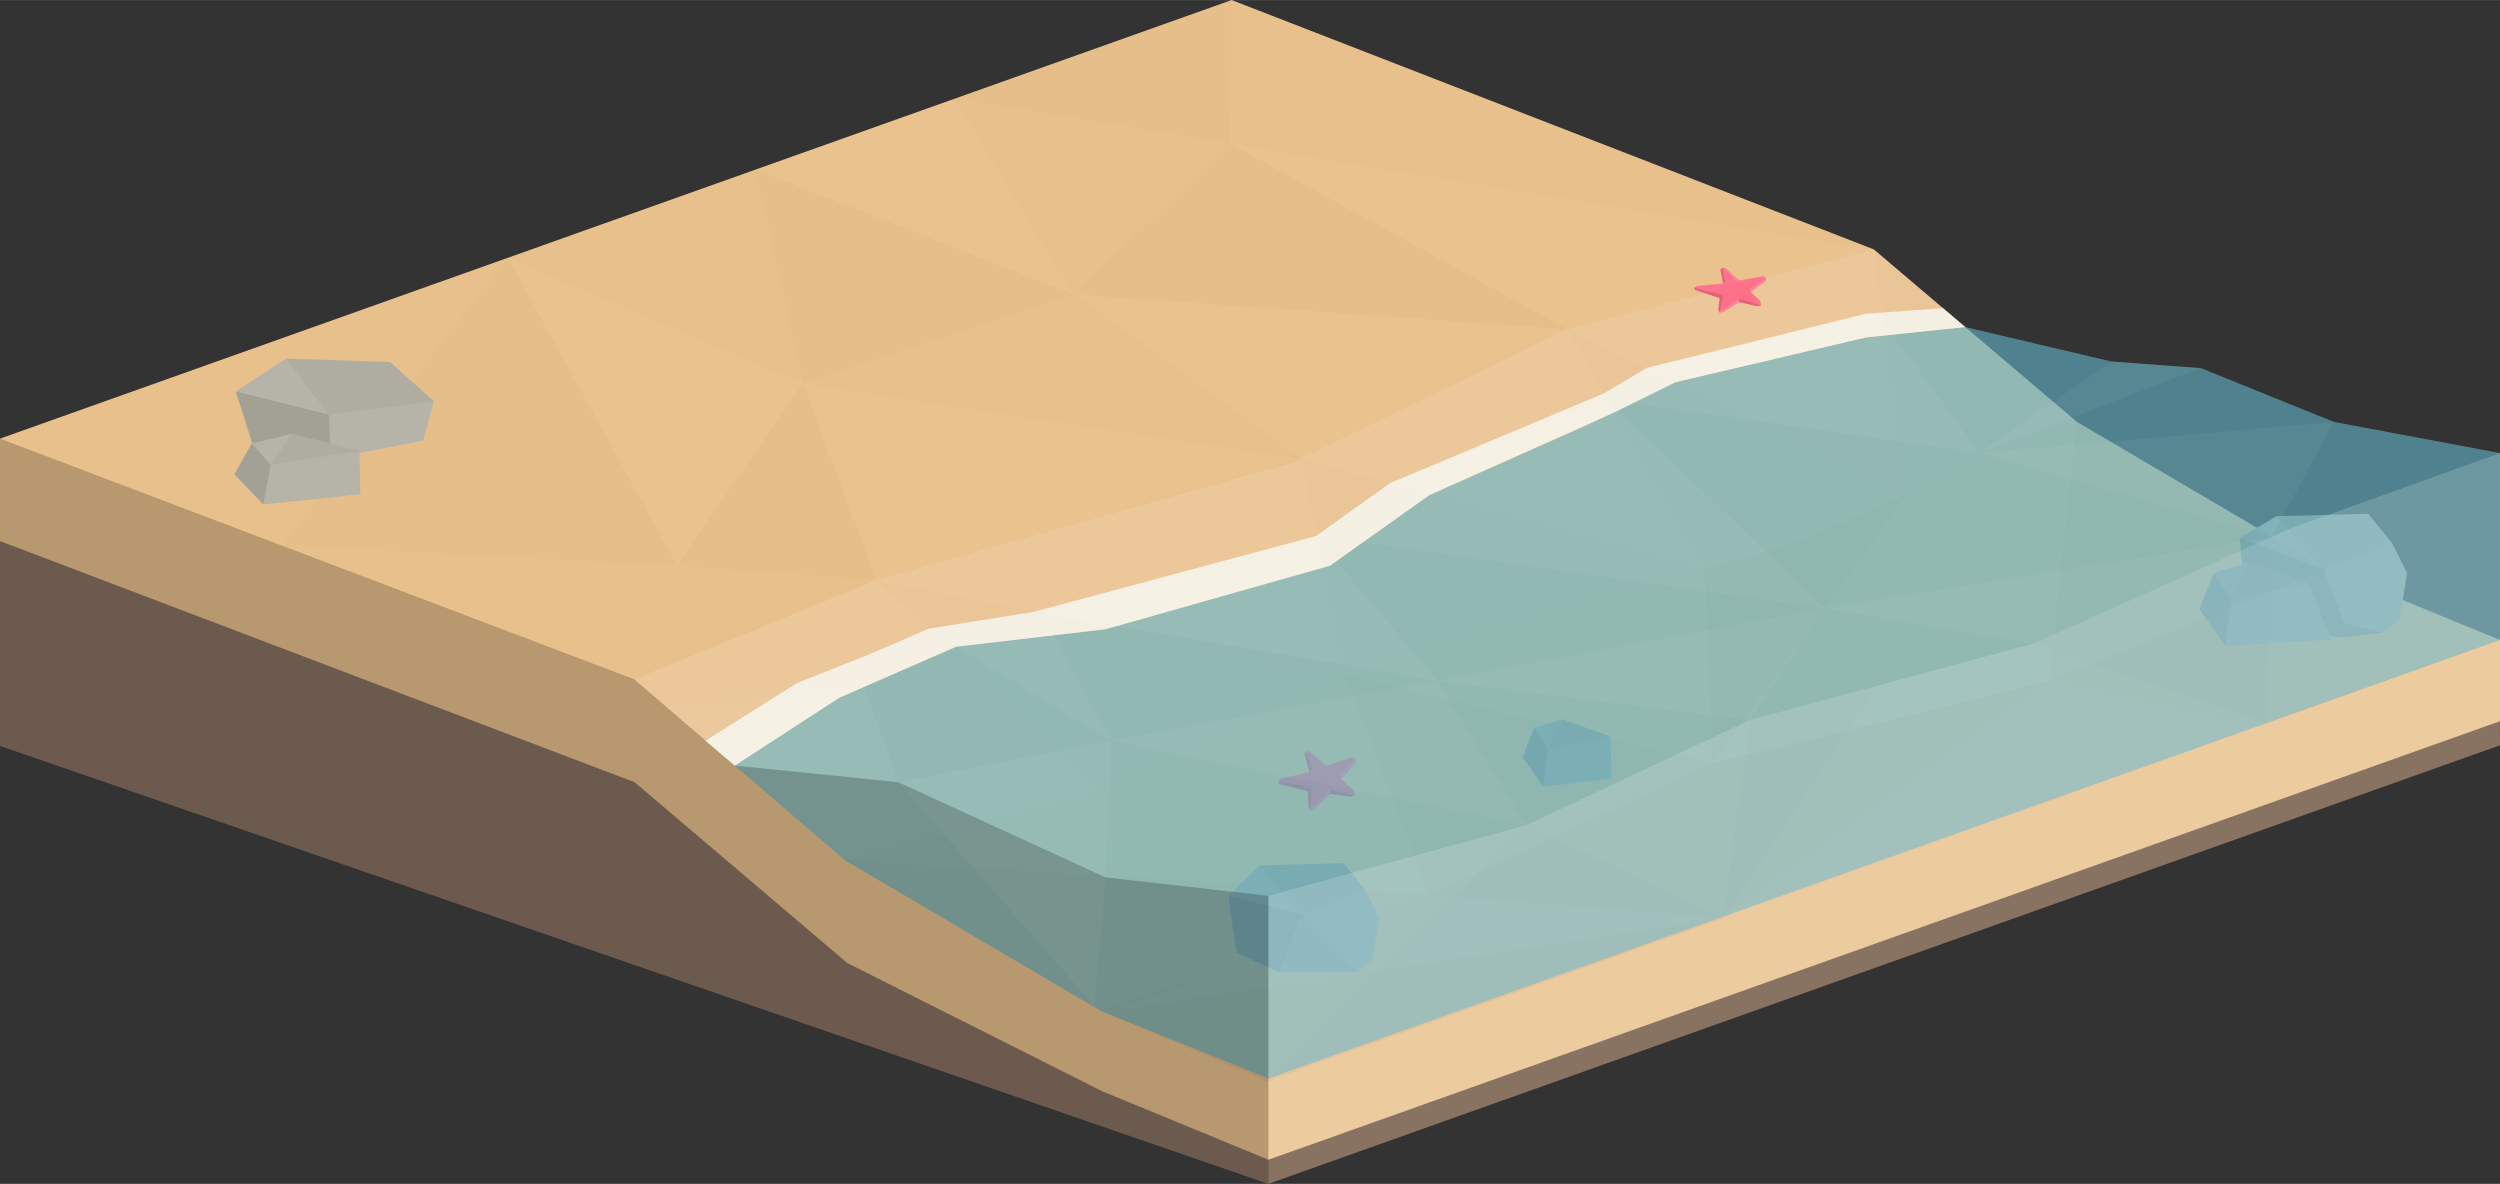
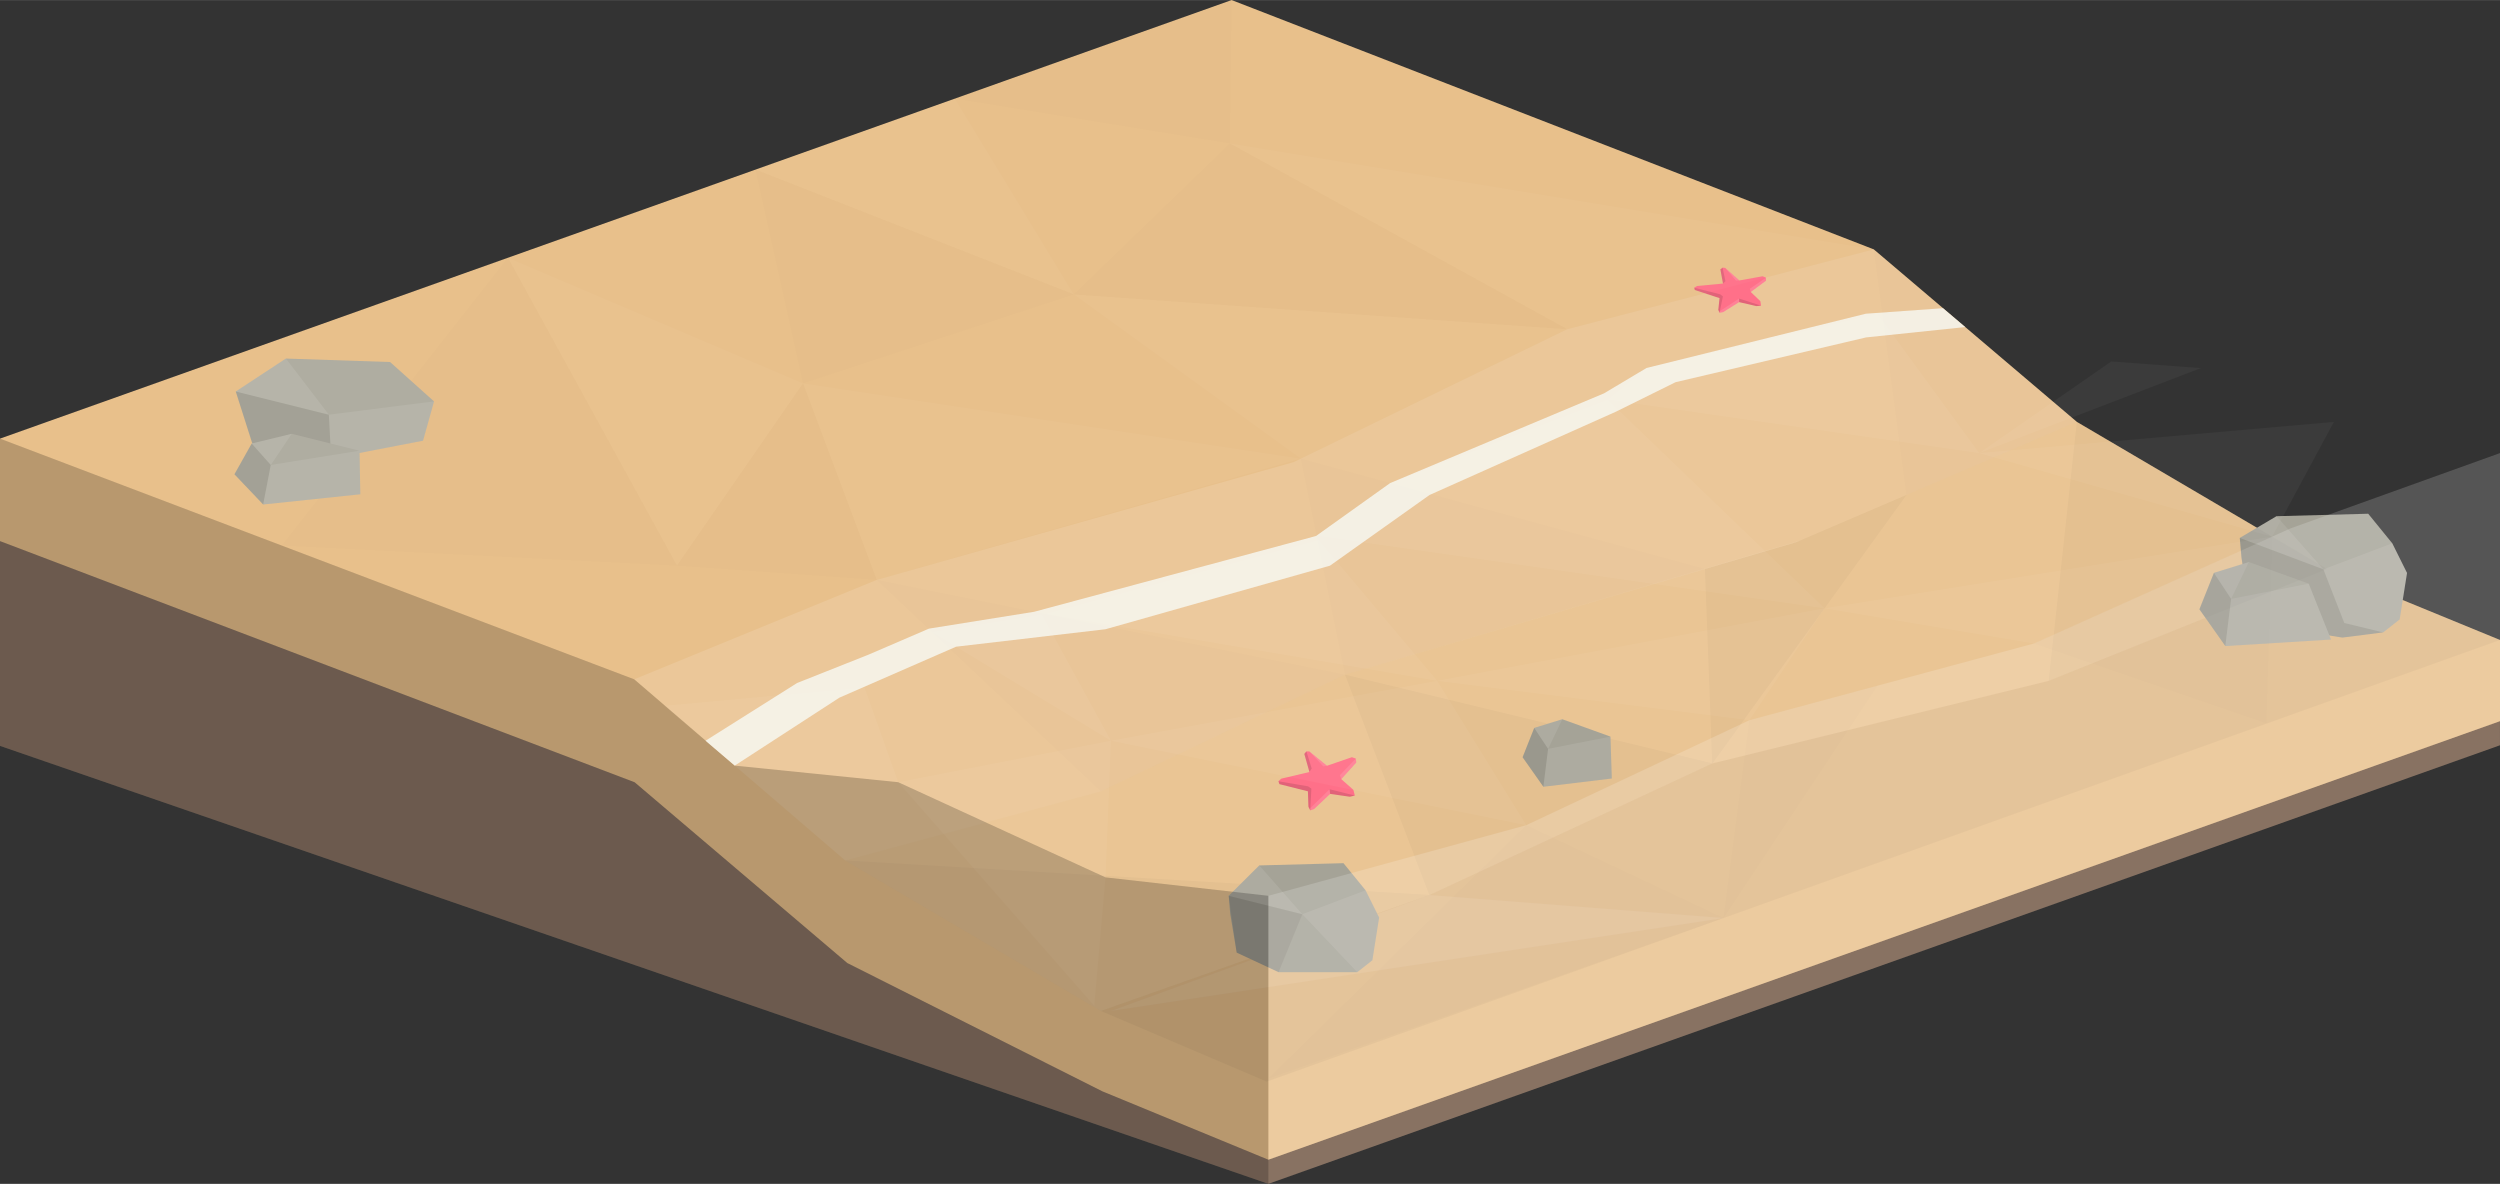
<svg xmlns="http://www.w3.org/2000/svg" width="832" height="394" viewBox="0 0 831.4 393.68">
  <rect x="0" y="0" width="831.4" height="393.68" fill="#333333" stroke="none" />
  <defs>
    <style>.cls-1{fill:#887262;}.cls-2{fill:#e8c08b;}.cls-10,.cls-14,.cls-17,.cls-18,.cls-3,.cls-4{fill:#fff;}.cls-12,.cls-3{opacity:0.12;}.cls-4{opacity:0.08;}.cls-17,.cls-5{opacity:0.04;}.cls-6{opacity:0.01;}.cls-18,.cls-7{opacity:0.03;}.cls-8{fill:#a5a397;}.cls-9{opacity:0.07;}.cls-10{opacity:0.09;}.cls-11{fill:#ff7089;}.cls-13{fill:#60b1c4;opacity:0.63;}.cls-14{opacity:0.17;}.cls-15{opacity:0.21;}.cls-16{fill:#f8feff;opacity:0.73;}.cls-19{fill:#afada1;}</style>
  </defs>
  <g id="Calque_2" data-name="Calque 2">
    <g id="Calque_1-2" data-name="Calque 1">
      <polygon class="cls-1" points="421.81 393.68 831.39 247.83 831.4 212.81 421.81 314.42 0 174.34 0 248.03 421.81 393.68" />
      <polygon class="cls-2" points="0 145.85 409.59 0 623.14 82.91 690.69 140.29 773.91 189.21 831.4 212.81 831.4 239.81 421.81 385.66 366.6 362.91 281.78 320.25 211.06 260.13 0 179.93 0 145.85" />
      <polygon class="cls-3" points="210.91 225.89 291.56 192.83 430.25 153.65 521.18 109.47 623.14 82.91 690.69 140.29 597.44 180.28 447.31 224.36 366.12 263.17 281.1 286.15 210.91 225.89" />
      <polygon class="cls-4" points="281.1 286.15 366.12 336.19 475.39 297.64 569.44 253.88 681.35 226.4 773.91 189.21 690.69 140.29 598.76 179.71 447.31 224.36 366.12 263.17 281.1 286.15" />
      <polygon class="cls-5" points="773.91 189.21 831.4 212.81 421.27 359.68 366.12 336.19 475.39 297.64 569.44 253.88 681.35 226.4 773.91 189.21" />
      <polygon class="cls-6" points="291.56 192.83 366.12 263.17 447.31 224.36 291.56 192.83" />
      <polygon class="cls-6" points="432.59 152.51 447.31 224.36 567.01 189.21 432.59 152.51" />
-       <polygon class="cls-6" points="521.18 109.47 567.01 189.21 597.44 180.28 634 164.6 557.23 127.08 521.18 109.47" />
      <polygon class="cls-7" points="281.1 286.15 475.39 297.64 366.12 336.19 281.1 286.15" />
      <polygon class="cls-7" points="447.31 224.36 475.39 297.64 569.44 253.88 447.31 224.36" />
      <polygon class="cls-7" points="567.01 189.21 597.44 180.28 634 164.6 569.44 253.88 567.01 189.21" />
      <polygon class="cls-8" points="745.42 185.36 744.86 178.87 757.08 171.65 787.57 170.83 795.57 180.66 800.48 190.53 798.03 205.98 792.55 210.29 778.98 212.02 748.74 207.2 745.42 185.36" />
      <polygon class="cls-9" points="744.86 178.87 772.67 189.32 779.63 207.16 792.55 210.29 778.98 212.02 748.74 207.2 745.42 185.36 744.86 178.87" />
      <polygon class="cls-10" points="772.67 189.32 795.57 180.66 800.48 190.53 798.03 205.98 792.55 210.29 779.63 207.16 772.67 189.32" />
      <polygon class="cls-10" points="757.08 171.65 772.67 189.32 744.86 178.87 757.08 171.65" />
      <polygon class="cls-8" points="747.87 186.9 736.26 190.5 731.44 202.61 740.05 214.83 775.2 212.67 767.78 194.09 747.87 186.9" />
      <polygon class="cls-10" points="747.87 186.9 741.98 199.16 736.26 190.5 747.87 186.9" />
      <polygon class="cls-9" points="736.26 190.5 741.98 199.16 740.05 214.83 731.44 202.61 736.26 190.5" />
      <polygon class="cls-10" points="741.98 199.16 767.78 194.09 775.2 212.67 740.05 214.83 741.98 199.16" />
      <polygon class="cls-7" points="681.35 226.4 690.69 140.29 773.91 189.21 681.35 226.4" />
      <polygon class="cls-4" points="369.44 336.19 475.39 297.64 573.16 305.29 369.44 336.19" />
-       <polygon class="cls-4" points="573.16 305.29 681.35 226.4 750.47 241.79 573.16 305.29" />
      <polygon class="cls-6" points="623.14 82.91 634 164.6 690.69 140.29 623.14 82.91" />
      <polygon class="cls-8" points="519.56 239.17 510.22 242.06 506.35 251.81 513.27 261.63 536.02 258.88 535.58 244.95 519.56 239.17" />
      <polygon class="cls-10" points="519.56 239.17 514.83 249.03 510.22 242.06 519.56 239.17" />
      <polygon class="cls-9" points="510.22 242.06 514.83 249.03 513.27 261.63 506.35 251.81 510.22 242.06" />
      <polygon class="cls-10" points="514.83 249.03 535.58 244.95 536.02 258.88 513.27 261.63 514.83 249.03" />
      <polygon class="cls-8" points="409.12 303.86 408.61 297.9 418.78 287.79 446.79 287.04 454.13 296.06 458.64 305.13 456.39 319.32 451.36 323.29 425.2 323.29 411.27 316.79 409.12 303.86" />
      <polygon class="cls-10" points="433.1 304.02 454.13 296.06 458.64 305.13 456.39 319.32 451.36 323.29 433.1 304.02" />
      <polygon class="cls-10" points="418.78 287.79 433.1 304.02 408.61 297.9 418.78 287.79" />
      <polygon class="cls-9" points="433.1 304.02 425.2 323.29 411.27 316.79 408.61 297.9 433.1 304.02" />
      <polygon class="cls-11" points="571.85 99.12 563.63 96.42 563.43 95.67 564.38 95.09 573 94.28 572.13 89.56 572.86 88.98 573.73 89.08 578.45 93.25 586.17 91.86 587.3 92.32 587.3 93.33 582.22 97.08 585.42 100.14 585.65 101.63 584.13 101.78 578.36 100.45 573.06 103.77 571.85 104 571.44 103.05 571.85 99.12" />
      <polygon class="cls-12" points="571.85 99.12 572.08 97.86 563.43 95.67 563.63 96.42 571.85 99.12" />
      <polygon class="cls-12" points="572.86 88.98 573.81 93.48 573 94.28 572.13 89.56 572.86 88.98" />
      <polygon class="cls-3" points="573.73 89.08 577.32 93.3 578.45 93.25 573.73 89.08" />
      <polygon class="cls-3" points="587.3 92.32 581.93 96.01 582.22 97.08 587.3 93.33 587.3 92.32" />
      <polygon class="cls-12" points="578.36 100.45 578.36 99.27 585.65 101.63 584.13 101.78 578.36 100.45" />
      <polygon class="cls-12" points="572.08 97.86 572.97 98.55 571.85 104 571.44 103.05 571.85 99.12 572.08 97.86" />
      <polygon class="cls-3" points="578.36 100.45 578.36 99.27 571.96 103.44 571.85 104 573.06 103.77 578.36 100.45" />
      <polygon class="cls-11" points="434.96 263.14 425.49 260.75 425.15 259.8 426.1 258.93 435.46 256.72 433.76 250.7 434.46 249.86 435.44 249.87 441.3 254.64 449.58 251.8 450.89 252.25 451.05 253.56 446.06 259.1 450.07 262.64 450.56 264.55 448.9 264.94 442.35 264 437.03 269.01 435.74 269.48 435.14 268.3 434.96 263.14" />
      <polygon class="cls-12" points="434.96 263.14 435.01 261.48 425.15 259.8 425.49 260.75 434.96 263.14" />
      <polygon class="cls-12" points="434.46 249.86 436.22 255.56 435.46 256.72 433.76 250.7 434.46 249.86" />
      <polygon class="cls-3" points="435.44 249.87 440.07 254.87 441.3 254.64 435.44 249.87" />
      <polygon class="cls-3" points="450.89 252.25 445.58 257.76 446.06 259.1 451.05 253.56 450.89 252.25" />
      <polygon class="cls-12" points="442.35 264 442.16 262.46 450.56 264.55 448.9 264.94 442.35 264" />
      <polygon class="cls-12" points="435.01 261.48 436.11 262.26 435.74 269.48 435.14 268.3 434.96 263.14 435.01 261.48" />
      <polygon class="cls-3" points="442.35 264 442.16 262.46 435.77 268.73 435.74 269.48 437.03 269.01 442.35 264" />
-       <polygon class="cls-13" points="244.34 254.59 279.14 232 317.97 215.04 367.65 209.24 442.3 188.1 475.39 164.6 527.5 141.52 557.23 127.08 620.59 112.19 653.56 108.75 702.12 120.19 731.91 122.4 776.16 140.29 831.4 150.66 831.4 212.81 421.81 358.66 366.12 336.19 281.1 286.15 244.34 254.59" />
      <polygon class="cls-14" points="421.81 297.89 421.81 385.66 831.4 239.81 831.4 150.66 761.8 175.68 676.42 213.98 581.78 239.49 507.56 274.4 421.81 297.89" />
      <polygon class="cls-15" points="0 248.03 0 145.85 141.17 199.43 210.91 225.89 244.34 254.59 298.71 260.11 367.65 291.76 421.81 297.89 421.81 393.68 0 248.03" />
      <polygon class="cls-16" points="244.34 254.59 279.14 232 317.97 215.04 367.65 209.24 442.3 188.1 475.39 164.6 537.44 136.87 557.23 127.08 620.59 112.19 653.56 108.75 646.17 102.48 620.5 104.31 547.56 122.36 533.44 130.79 462.31 160.63 437.65 178.23 343.94 203.43 308.93 209.04 288.77 217.72 265.08 227.12 234.63 246.32 244.34 254.59" />
      <polygon class="cls-17" points="287.48 228.57 298.71 260.11 244.34 254.59 220.93 234.71 287.48 228.57" />
      <polygon class="cls-17" points="298.71 260.11 369.44 246.32 367.65 291.76 298.71 260.11" />
      <polygon class="cls-17" points="309.94 210.17 346.48 204.34 369.44 246.32 309.94 210.17" />
      <polygon class="cls-17" points="369.44 246.32 507.56 274.4 477.95 226.4 369.44 246.32" />
      <polygon class="cls-17" points="477.95 226.4 347.55 204.16 438.5 179.55 477.95 226.4" />
      <polygon class="cls-17" points="581.78 239.49 477.95 226.4 606.76 202.28 581.78 239.49" />
      <polygon class="cls-17" points="606.76 202.28 437.84 178.15 462.31 160.63 534.63 132.87 606.76 202.28" />
      <polygon class="cls-17" points="606.76 202.28 676.42 213.98 755.61 178.45 606.76 202.28" />
      <polygon class="cls-17" points="534.63 132.87 547.56 122.36 624.37 104.28 658.2 150.66 534.63 132.87" />
      <polygon class="cls-17" points="755.61 178.45 658.2 150.66 776.16 140.29 755.61 178.45" />
      <polygon class="cls-17" points="731.91 122.4 658.2 150.66 702.12 120.19 731.91 122.4" />
      <polygon class="cls-6" points="507.56 274.4 421.81 358.66 573.16 305.29 507.56 274.4" />
      <polygon class="cls-6" points="573.16 305.29 581.78 239.49 624.4 228 573.16 305.29" />
      <polygon class="cls-6" points="676.42 213.98 755.61 178.45 753.69 240.53 676.42 213.98" />
      <polygon class="cls-18" points="298.71 260.11 363.91 334.49 367.65 291.76 298.71 260.11" />
      <polygon class="cls-6" points="93.7 181.41 168.91 85.7 225.13 188.1 93.7 181.41" />
      <polygon class="cls-18" points="168.91 85.7 225.13 188.1 267.06 127.47 168.91 85.7" />
      <polygon class="cls-6" points="251.24 56.39 267.06 127.47 357.1 97.89 251.24 56.39" />
      <polygon class="cls-18" points="357.1 97.89 317.55 32.77 251.24 56.39 357.1 97.89" />
      <polygon class="cls-18" points="357.1 97.89 432.59 152.51 521.18 109.47 357.1 97.89" />
      <polygon class="cls-6" points="357.1 97.89 409.01 47.68 521.18 109.47 357.1 97.89" />
      <polygon class="cls-6" points="409.01 47.68 317.55 32.77 409.59 0 409.01 47.68" />
      <polygon class="cls-18" points="409.01 47.68 623.14 82.91 521.18 109.47 409.01 47.68" />
      <polygon class="cls-6" points="267.06 127.47 291.56 192.83 225.13 188.1 267.06 127.47" />
      <polygon class="cls-18" points="267.06 127.47 432.59 152.51 291.56 192.83 267.06 127.47" />
      <polygon class="cls-19" points="84.09 148.04 78.4 130.18 95.07 119.22 129.73 120.38 144.34 133.47 140.69 146.54 110.13 152.44 84.09 148.04" />
      <polygon class="cls-10" points="110.13 152.44 109.37 137.9 144.34 133.47 140.69 146.54 110.13 152.44" />
      <polygon class="cls-9" points="78.4 130.18 109.37 137.9 110.13 152.44 84.09 148.04 78.4 130.18" />
      <polygon class="cls-10" points="95.07 119.22 109.37 137.9 78.4 130.18 95.07 119.22" />
      <polygon class="cls-19" points="97.01 144.25 83.7 147.48 77.96 157.71 87.52 167.76 119.83 164.36 119.56 149.88 97.01 144.25" />
      <polygon class="cls-10" points="97.01 144.25 90.05 154.62 83.7 147.48 97.01 144.25" />
      <polygon class="cls-9" points="83.7 147.48 90.05 154.62 87.52 167.76 77.96 157.71 83.7 147.48" />
      <polygon class="cls-10" points="90.05 154.62 119.56 149.88 119.83 164.36 87.52 167.76 90.05 154.62" />
    </g>
  </g>
</svg>